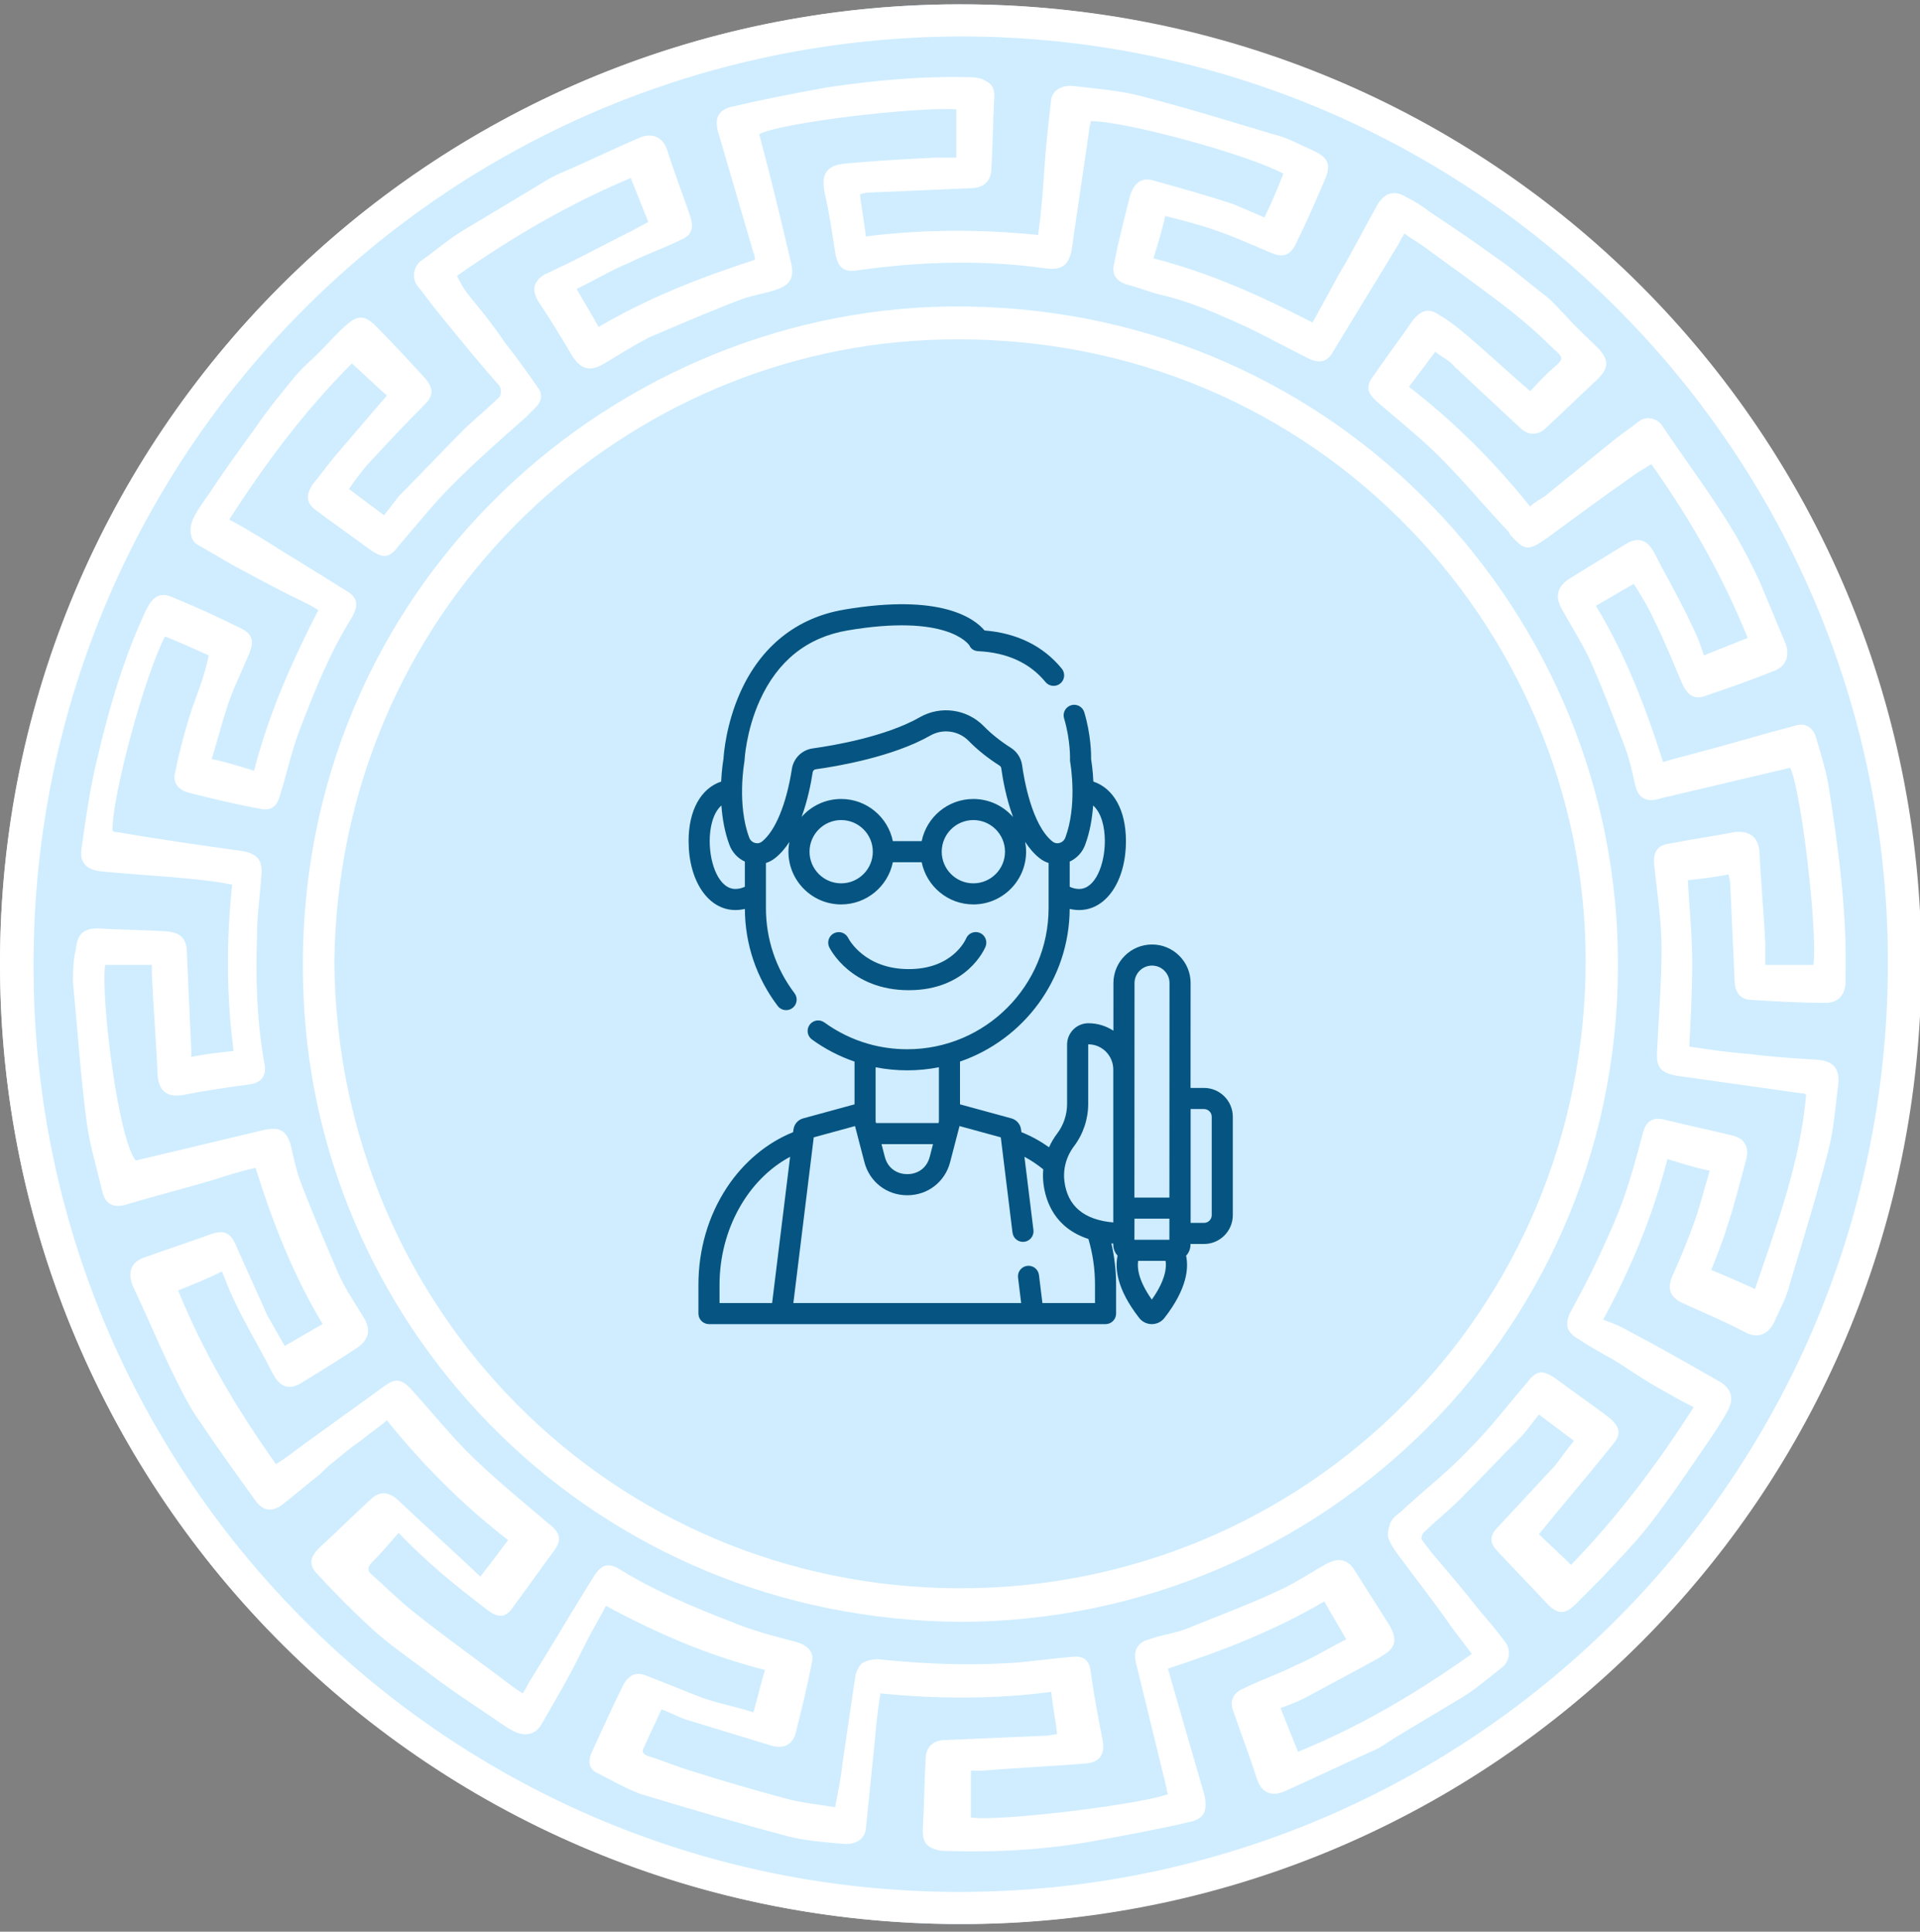
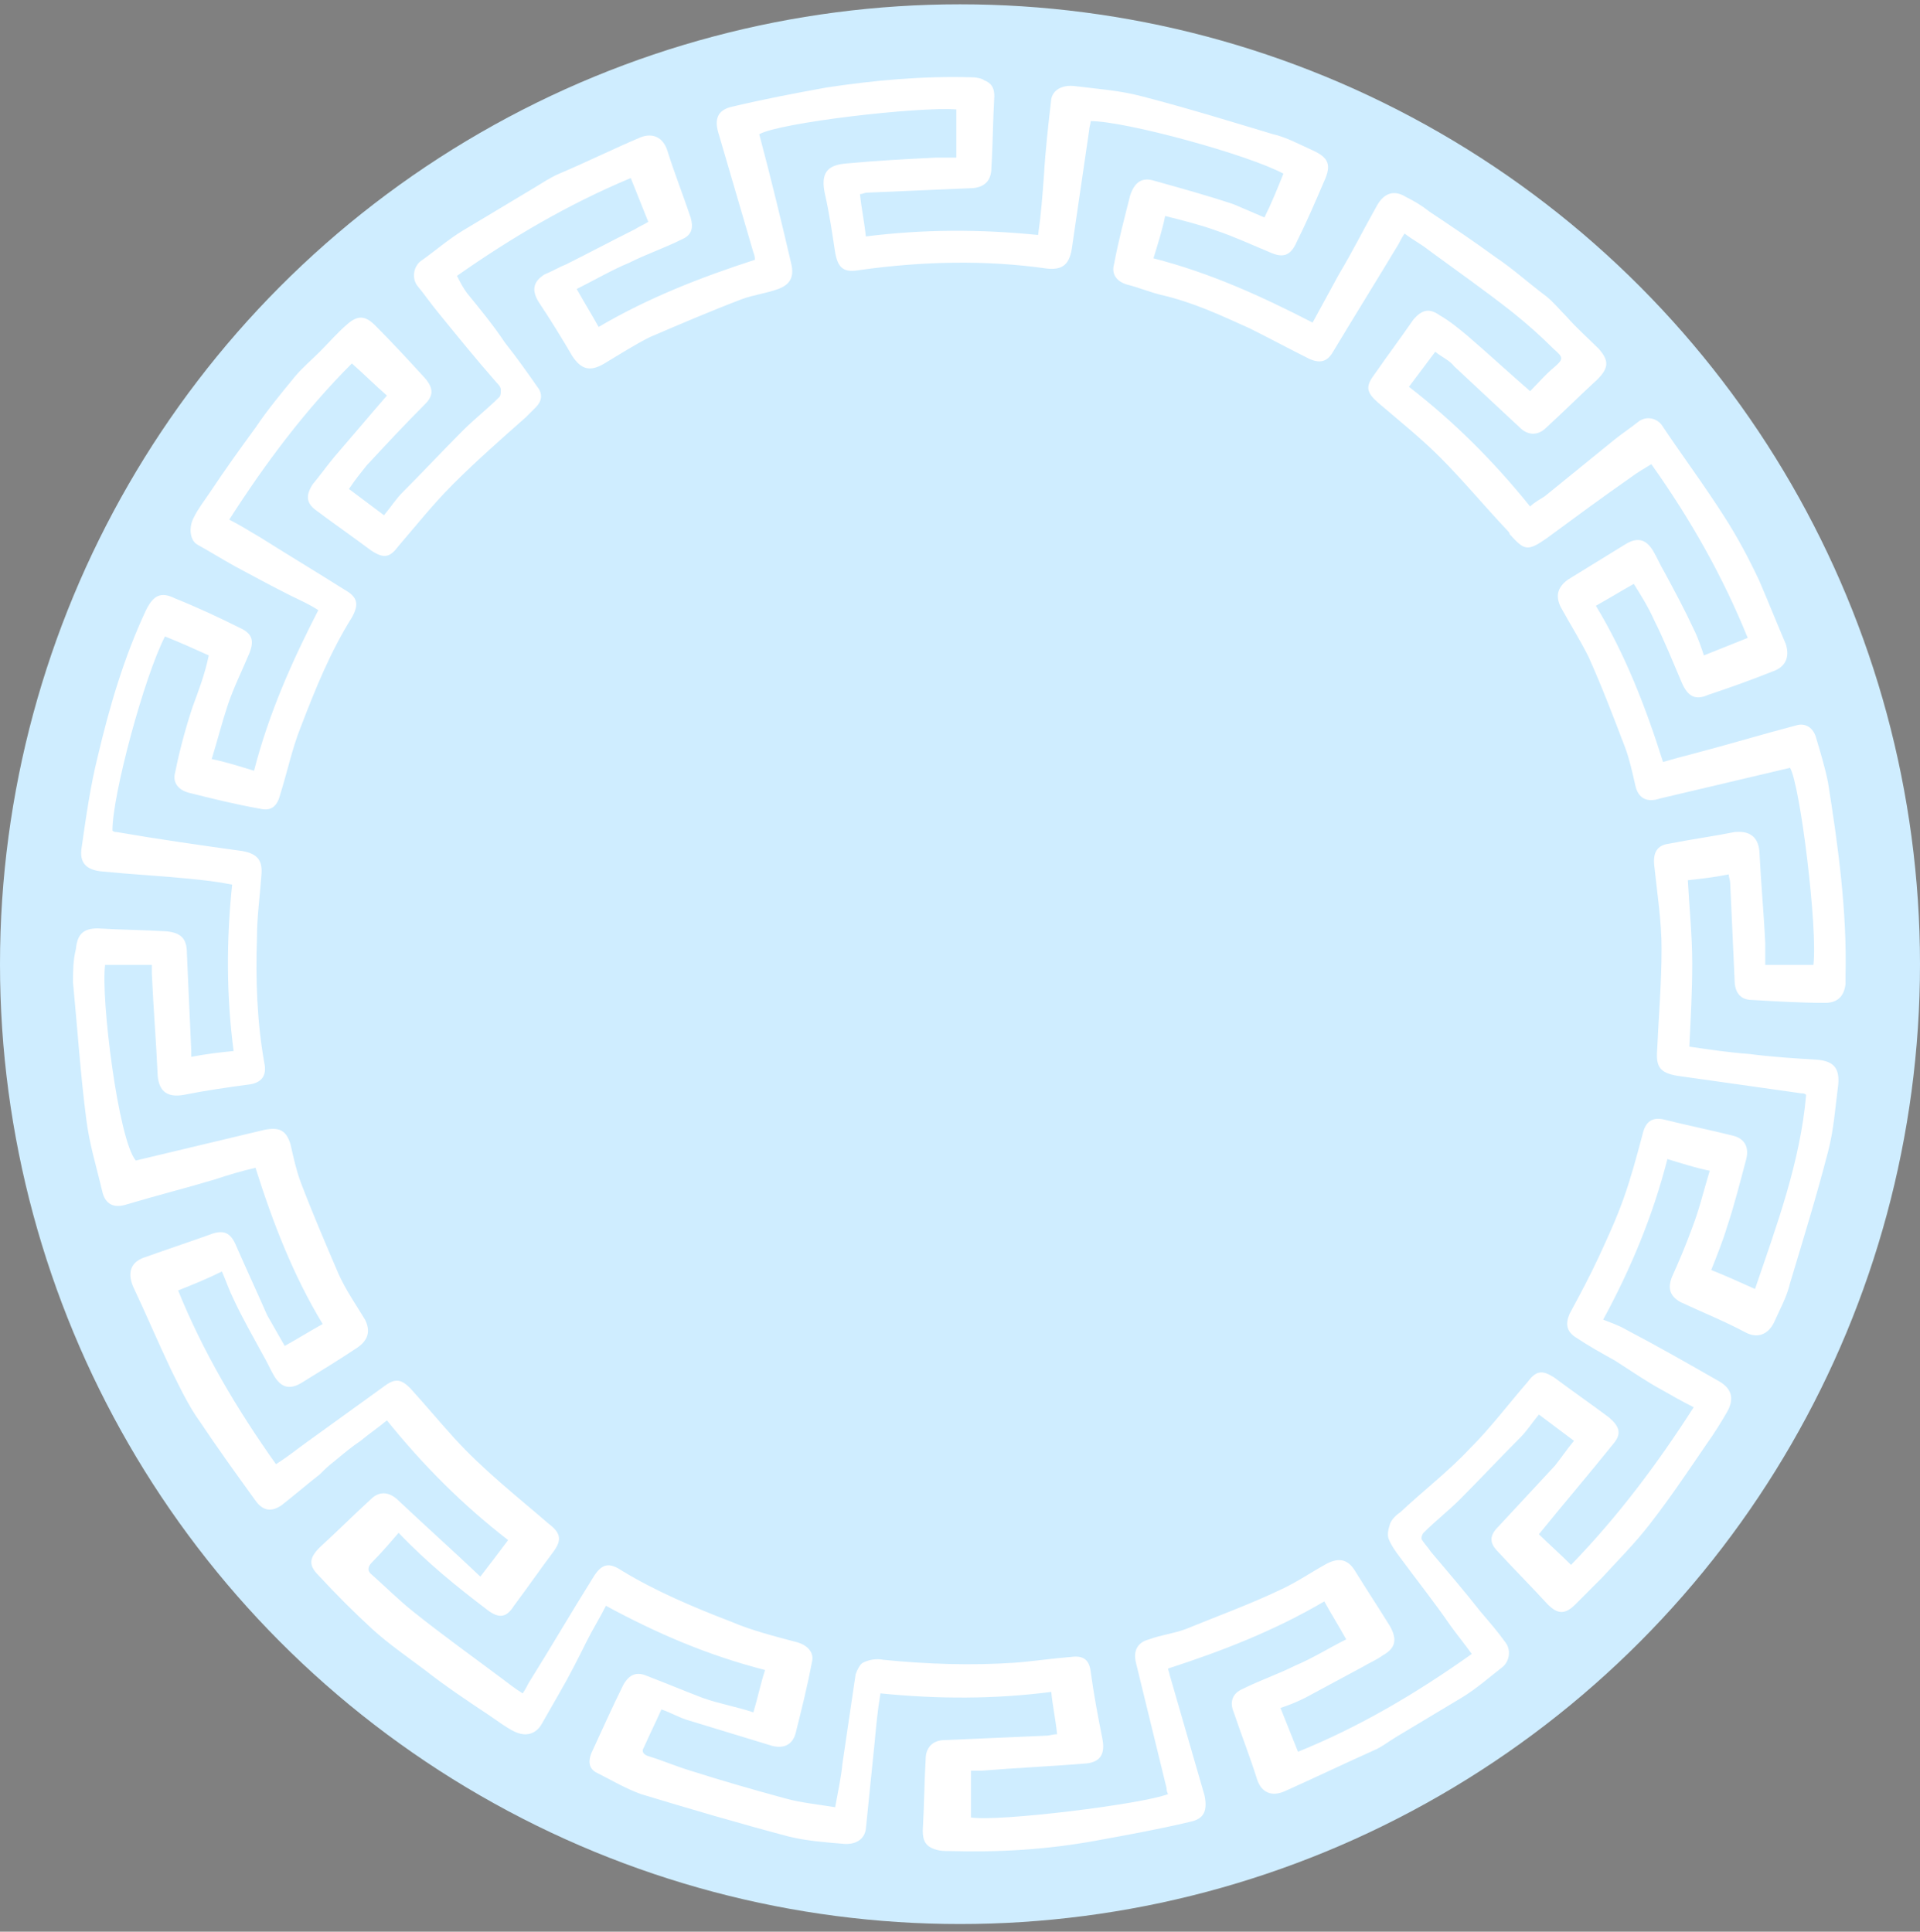
<svg xmlns="http://www.w3.org/2000/svg" width="160" height="161" viewBox="0 0 160 161" fill="none">
  <rect x="0" y="0" width="160" height="161" fill="#808080" stroke="none" />
  <circle cx="80" cy="80.36" r="80" fill="#CFEDFF" />
  <g clip-path="url(#clip0)">
    <path d="M75.732 82.529C80.599 82.529 82.069 79.046 82.129 78.898C82.312 78.448 82.097 77.932 81.647 77.749C81.197 77.567 80.686 77.78 80.504 78.23C80.459 78.333 79.377 80.771 75.732 80.771C72.049 80.771 70.743 78.294 70.684 78.177C70.469 77.744 69.945 77.565 69.51 77.777C69.074 77.99 68.893 78.516 69.106 78.953C69.178 79.099 70.907 82.529 75.732 82.529Z" fill="#065481" />
-     <path d="M100.33 90.674H99.213L99.217 81.937C99.218 81.078 98.884 80.27 98.276 79.662C97.669 79.054 96.861 78.72 96.001 78.72C94.229 78.72 92.786 80.162 92.785 81.934L92.783 85.906C92.182 85.512 91.466 85.282 90.697 85.282C89.72 85.282 88.924 86.081 88.924 87.062V92.01C88.924 92.895 88.632 93.769 88.1 94.472C87.827 94.833 87.6 95.217 87.42 95.618C86.694 95.104 85.924 94.682 85.117 94.359L85.091 94.15C85.036 93.699 84.718 93.331 84.28 93.211L80 92.042V88.477C85.289 86.659 89.107 81.648 89.14 75.756C89.399 75.816 89.664 75.848 89.93 75.848C92.189 75.848 93.828 73.429 93.828 70.096C93.828 67.534 92.807 65.711 91.114 65.14C91.07 64.221 90.968 63.538 90.927 63.291C90.933 62.873 90.917 61.241 90.357 59.368C90.218 58.903 89.728 58.638 89.263 58.778C88.798 58.916 88.534 59.406 88.673 59.871C89.221 61.707 89.169 63.306 89.168 63.321C89.166 63.386 89.17 63.452 89.182 63.517C89.186 63.535 89.36 64.507 89.374 65.829C89.374 65.844 89.374 65.858 89.375 65.872C89.384 67.056 89.263 68.512 88.777 69.814C88.695 70.032 88.519 70.194 88.293 70.257C88.262 70.265 88.224 70.273 88.18 70.278C88.177 70.278 88.174 70.278 88.17 70.279C88.044 70.29 87.877 70.272 87.716 70.144C85.987 68.776 85.335 64.927 85.176 63.78C85.094 63.182 84.751 62.651 84.237 62.324C83.369 61.773 82.612 61.169 81.985 60.527C80.586 59.095 78.395 58.786 76.657 59.776C73.812 61.398 69.469 62.135 67.733 62.376C66.829 62.502 66.127 63.193 65.988 64.096C65.538 67.004 64.607 69.265 63.495 70.145C63.339 70.269 63.177 70.289 63.052 70.279C63.041 70.278 63.031 70.277 63.02 70.276C62.982 70.271 62.947 70.264 62.92 70.257C62.694 70.194 62.517 70.032 62.436 69.813C61.4 67.046 62.022 63.551 62.028 63.517C62.035 63.476 62.041 63.434 62.042 63.393C62.043 63.369 62.16 60.943 63.308 58.395C64.798 55.086 67.26 53.117 70.629 52.544C78.824 51.151 80.659 53.608 80.787 53.799C80.92 54.104 81.192 54.257 81.526 54.273C83.94 54.393 85.823 55.257 87.122 56.843C87.43 57.218 87.983 57.273 88.359 56.966C88.734 56.658 88.789 56.104 88.481 55.729C86.935 53.842 84.771 52.772 82.044 52.546C81.192 51.534 78.393 49.441 70.334 50.811C66.389 51.483 63.396 53.875 61.68 57.728C60.503 60.371 60.314 62.825 60.289 63.257C60.253 63.469 60.143 64.174 60.097 65.14C58.404 65.711 57.383 67.534 57.383 70.096C57.383 73.429 59.022 75.848 61.28 75.848C61.547 75.848 61.812 75.816 62.072 75.756C62.088 78.704 63.033 81.499 64.81 83.844C64.983 84.071 65.245 84.192 65.511 84.192C65.696 84.192 65.882 84.134 66.041 84.013C66.428 83.72 66.504 83.169 66.211 82.782C64.652 80.725 63.828 78.269 63.828 75.681V71.927C64.099 71.84 64.356 71.706 64.588 71.522C65.044 71.161 65.438 70.698 65.779 70.175C65.73 70.438 65.703 70.708 65.703 70.985C65.703 73.408 67.674 75.38 70.098 75.38C72.22 75.38 73.996 73.867 74.404 71.864H76.807C77.215 73.867 78.991 75.38 81.113 75.38C83.536 75.38 85.508 73.408 85.508 70.985C85.508 70.705 85.48 70.431 85.43 70.166C85.772 70.692 86.166 71.159 86.624 71.521C86.855 71.705 87.112 71.841 87.383 71.928V75.681C87.383 82.17 82.103 87.45 75.614 87.45H75.597C74.486 87.45 73.397 87.296 72.353 86.998C72.352 86.998 72.349 86.997 72.348 86.996C71.046 86.624 69.814 86.026 68.696 85.215C68.304 84.931 67.754 85.018 67.469 85.411C67.184 85.804 67.271 86.354 67.665 86.639C68.761 87.434 69.955 88.05 71.211 88.48V92.043L66.932 93.211C66.494 93.33 66.175 93.699 66.121 94.149L66.094 94.361C63.91 95.238 61.96 96.865 60.562 98.992C59.019 101.34 58.203 104.139 58.203 107.087V109.481C58.203 109.966 58.597 110.36 59.082 110.36H92.129C92.614 110.36 93.008 109.966 93.008 109.481V107.087C93.008 105.912 92.874 104.756 92.615 103.635C92.668 103.639 92.72 103.644 92.773 103.648V103.738C92.773 104.081 92.902 104.404 93.134 104.653C92.913 105.654 93.019 107.394 94.934 109.848V109.849C95.189 110.173 95.571 110.36 95.984 110.36C96.398 110.36 96.78 110.173 97.034 109.848C98.947 107.399 99.058 105.66 98.841 104.659C99.066 104.419 99.206 104.097 99.207 103.744V103.682H100.33C101.656 103.682 102.734 102.604 102.734 101.278V93.078C102.734 91.753 101.656 90.674 100.33 90.674V90.674ZM59.141 70.096C59.141 68.969 59.413 67.757 60.117 67.134C60.192 68.193 60.383 69.345 60.789 70.428C61.018 71.042 61.484 71.537 62.07 71.809V73.908C61.816 74.028 61.552 74.09 61.28 74.09C59.941 74.091 59.141 72.059 59.141 70.096ZM70.098 73.622C68.644 73.622 67.461 72.439 67.461 70.985C67.461 69.531 68.644 68.349 70.098 68.349C71.552 68.349 72.734 69.531 72.734 70.985C72.734 72.439 71.552 73.622 70.098 73.622ZM81.113 73.622C79.659 73.622 78.477 72.439 78.477 70.985C78.477 69.531 79.659 68.349 81.113 68.349C82.567 68.349 83.75 69.531 83.75 70.985C83.75 72.439 82.567 73.622 81.113 73.622ZM81.113 66.591C78.991 66.591 77.215 68.103 76.807 70.106H74.404C73.996 68.103 72.22 66.591 70.098 66.591C68.784 66.591 67.604 67.171 66.798 68.088C67.291 66.747 67.572 65.358 67.725 64.364C67.746 64.234 67.846 64.135 67.976 64.117C69.812 63.862 74.418 63.076 77.528 61.304C78.571 60.709 79.887 60.895 80.728 61.756C81.449 62.494 82.313 63.185 83.294 63.809C83.372 63.858 83.424 63.935 83.436 64.02C83.561 64.927 83.845 66.537 84.422 68.098C83.616 67.175 82.432 66.591 81.113 66.591ZM90.423 70.429C90.828 69.345 91.019 68.193 91.094 67.134C91.798 67.758 92.07 68.969 92.07 70.096C92.07 72.059 91.27 74.091 89.93 74.091C89.659 74.091 89.395 74.029 89.141 73.908V71.811C89.728 71.538 90.194 71.043 90.423 70.429V70.429ZM75.597 89.208H75.614C76.513 89.208 77.392 89.119 78.242 88.95V93.474L78.209 93.602H73.003L72.969 93.47V88.953C73.827 89.121 74.706 89.208 75.597 89.208V89.208ZM77.752 95.36L77.477 96.415C77.2 97.483 76.329 97.862 75.606 97.862C74.883 97.862 74.012 97.483 73.735 96.415L73.46 95.36H77.752ZM59.961 107.087C59.961 102.473 62.32 98.297 65.842 96.415L64.343 108.602H59.961V107.087ZM91.25 107.087V108.602H86.868L86.581 106.268C86.522 105.786 86.084 105.444 85.601 105.503C85.12 105.562 84.777 106.001 84.836 106.483L85.097 108.602H66.114L67.812 94.793L71.252 93.853L72.033 96.858C72.463 98.51 73.898 99.62 75.605 99.62H75.606C77.313 99.62 78.748 98.51 79.178 96.858L79.96 93.853L83.399 94.793L84.375 102.733C84.434 103.215 84.872 103.558 85.355 103.498C85.837 103.439 86.179 103 86.12 102.518L85.37 96.414C85.916 96.705 86.44 97.054 86.937 97.459C86.902 97.854 86.906 98.254 86.955 98.654C87.133 100.114 87.884 102.344 90.701 103.262C91.065 104.49 91.25 105.774 91.25 107.087V107.087ZM92.773 101.886C90.322 101.671 88.953 100.515 88.7 98.441C88.654 98.063 88.664 97.684 88.726 97.314C88.735 97.28 88.741 97.246 88.746 97.213C88.862 96.614 89.117 96.04 89.501 95.533C90.263 94.527 90.683 93.275 90.683 92.01V87.062C90.683 87.045 90.693 87.04 90.697 87.04C91.842 87.04 92.773 87.984 92.773 89.144V101.886ZM97.449 103.329H94.534L94.541 101.571H97.45L97.449 103.329ZM96.001 80.477C96.391 80.477 96.757 80.629 97.033 80.905C97.308 81.18 97.46 81.546 97.46 81.936L97.45 99.813H94.534L94.543 81.935C94.544 81.131 95.198 80.477 96.001 80.477ZM95.985 108.316C94.815 106.661 94.76 105.601 94.847 105.088L97.133 105.087C97.216 105.589 97.163 106.651 95.985 108.316V108.316ZM100.977 101.278C100.977 101.634 100.687 101.924 100.33 101.924H99.219V92.433H100.33C100.687 92.433 100.977 92.722 100.977 93.079V101.278Z" fill="#065481" />
  </g>
  <g clip-path="url(#clip1)">
-     <path d="M81.034 160.36C124.471 159.873 160 124.71 160.122 80.421C160.122 36.132 124.35 0.238 79.817 0.36C35.65 0.482 0 36.254 0 80.299C0 124.588 35.894 160.847 81.034 160.36ZM80.061 3.037C122.525 3.037 156.958 37.227 157.323 79.569C157.688 122.641 123.011 157.561 80.183 157.683C37.597 157.805 3.163 123.493 2.798 81.272C2.312 38.079 36.989 3.158 80.061 3.037Z" fill="white" />
    <path d="M6.084 81.881C6.449 85.653 6.692 89.424 7.179 93.196C7.422 95.265 8.03 97.212 8.517 99.28C8.76 100.375 9.491 100.74 10.586 100.375C13.019 99.645 15.453 99.037 17.886 98.307C18.981 97.942 20.198 97.577 21.293 97.333C22.753 101.957 24.456 106.337 26.89 110.352C25.795 110.961 24.821 111.569 23.726 112.177C23.24 111.326 22.753 110.474 22.266 109.622C21.415 107.675 20.563 105.85 19.711 103.904C19.224 102.687 18.616 102.444 17.399 102.93C15.696 103.539 13.871 104.147 12.167 104.755C10.951 105.12 10.586 105.972 11.072 107.189C12.167 109.501 13.141 111.812 14.236 114.124C14.966 115.584 15.696 117.166 16.669 118.504C18.129 120.694 19.711 122.885 21.293 125.075C21.901 125.926 22.631 126.048 23.483 125.44C24.578 124.588 25.551 123.736 26.646 122.885C27.011 122.52 27.377 122.155 27.863 121.79C28.593 121.181 29.323 120.573 30.053 120.086C30.783 119.478 31.513 118.991 32.243 118.383C35.285 122.155 38.57 125.44 42.342 128.36C41.612 129.333 40.882 130.307 40.03 131.402C37.719 129.212 35.407 127.143 33.217 125.075C32.487 124.345 31.635 124.223 30.905 124.953C29.445 126.291 28.107 127.63 26.646 128.968C25.795 129.82 25.673 130.428 26.525 131.28C27.985 132.862 29.445 134.322 31.027 135.782C32.365 136.999 33.947 138.094 35.407 139.189C37.11 140.527 38.935 141.744 40.761 142.961C41.49 143.447 42.099 143.934 42.829 144.299C43.802 144.786 44.654 144.542 45.141 143.691C45.627 142.839 46.114 141.987 46.601 141.136C47.453 139.675 48.182 138.215 48.913 136.755C49.399 135.782 50.008 134.809 50.494 133.835C54.753 136.147 59.011 137.972 63.757 139.189C63.392 140.284 63.148 141.501 62.783 142.717C61.323 142.231 59.863 141.987 58.525 141.501C56.943 140.892 55.483 140.284 53.901 139.675C53.05 139.31 52.441 139.554 51.954 140.406C50.981 142.352 50.129 144.299 49.278 146.124C49.034 146.733 49.034 147.341 49.643 147.706C50.859 148.314 52.076 149.044 53.414 149.531C57.43 150.748 61.567 151.964 65.703 153.06C67.163 153.425 68.745 153.546 70.205 153.668C71.3 153.79 72.03 153.303 72.152 152.451C72.395 150.018 72.639 147.706 72.882 145.272C73.004 143.934 73.126 142.596 73.369 141.136C78.236 141.622 82.859 141.622 87.605 141.014C87.726 142.231 87.97 143.326 88.091 144.542C87.726 144.542 87.483 144.664 87.118 144.664C84.319 144.786 81.521 144.907 78.722 145.029C77.749 145.029 77.141 145.637 77.141 146.611C77.019 148.558 77.019 150.504 76.897 152.573C76.897 153.425 77.141 153.911 77.992 154.155C78.357 154.276 78.722 154.276 79.088 154.276C83.224 154.398 87.24 154.155 91.255 153.425C93.932 152.938 96.608 152.451 99.163 151.843C100.38 151.599 100.624 150.869 100.38 149.653C99.407 146.246 98.433 142.961 97.46 139.554C97.46 139.432 97.338 139.189 97.338 139.067C101.84 137.607 106.221 135.904 110.357 133.47C110.966 134.565 111.574 135.539 112.183 136.634C110.722 137.364 109.384 138.215 107.924 138.824C106.464 139.554 105.004 140.041 103.544 140.771C102.692 141.136 102.449 141.866 102.814 142.717C103.422 144.542 104.152 146.367 104.76 148.314C105.125 149.409 105.977 149.774 107.072 149.288C109.506 148.193 112.061 146.976 114.494 145.881C115.103 145.637 115.711 145.151 116.319 144.786C118.145 143.691 119.97 142.596 121.795 141.501C123.011 140.771 124.106 139.797 125.202 138.945C125.81 138.459 125.932 137.485 125.445 136.877C124.837 136.025 124.106 135.174 123.376 134.322C122.038 132.618 120.578 130.915 119.24 129.333C118.996 128.968 118.753 128.725 118.51 128.36C118.388 128.238 118.51 127.873 118.631 127.752C119.605 126.778 120.7 125.926 121.673 124.953C123.376 123.25 124.958 121.546 126.662 119.843C127.27 119.234 127.635 118.626 128.243 117.896C129.217 118.626 130.19 119.356 131.164 120.086C130.555 120.816 130.068 121.546 129.582 122.155C128 123.858 126.418 125.561 124.837 127.265C124.106 127.995 124.106 128.603 124.837 129.333C126.175 130.793 127.635 132.253 128.973 133.714C129.825 134.565 130.433 134.565 131.285 133.714C132.015 132.983 132.745 132.253 133.475 131.523C134.814 130.063 136.274 128.603 137.491 127.021C139.194 124.831 140.654 122.641 142.236 120.329C142.844 119.478 143.452 118.504 143.939 117.653C144.548 116.558 144.304 115.706 143.209 115.098C140.654 113.637 138.099 112.177 135.544 110.839C134.935 110.474 134.205 110.231 133.597 109.987C135.909 105.729 137.734 101.348 138.951 96.603C140.167 96.968 141.262 97.333 142.479 97.577C141.992 99.158 141.627 100.74 141.019 102.322C140.532 103.66 139.924 105.12 139.316 106.459C138.951 107.432 139.194 108.041 140.046 108.527C141.871 109.379 143.696 110.109 145.521 111.082C146.494 111.569 147.346 111.204 147.833 110.231C148.319 109.136 148.928 108.04 149.171 106.945C150.266 103.295 151.361 99.767 152.335 95.995C152.821 94.17 152.943 92.223 153.186 90.398C153.308 89.059 152.821 88.451 151.483 88.329C149.536 88.208 147.589 88.086 145.764 87.843C144.061 87.721 142.479 87.478 140.776 87.234C140.897 84.801 141.019 82.611 141.019 80.299C141.019 77.987 140.776 75.675 140.654 73.364C141.749 73.242 142.844 73.12 144.061 72.877C144.061 73.12 144.183 73.364 144.183 73.607C144.304 76.284 144.426 78.961 144.548 81.638C144.548 82.733 145.034 83.341 146.008 83.341C148.076 83.463 150.023 83.584 152.091 83.584C153.065 83.584 153.673 83.097 153.795 82.002C153.795 81.759 153.795 81.516 153.795 81.272C153.916 75.919 153.186 70.565 152.335 65.212C152.091 63.995 151.726 62.778 151.361 61.561C151.118 60.588 150.388 60.223 149.658 60.466C146.859 61.196 144.061 62.048 141.262 62.778C140.289 63.022 139.437 63.265 138.586 63.508C137.126 58.885 135.422 54.504 132.989 50.489C134.084 49.881 135.057 49.272 136.152 48.664C136.76 49.638 137.369 50.611 137.856 51.706C138.707 53.409 139.437 55.234 140.167 56.938C140.654 58.033 141.262 58.398 142.357 57.911C144.183 57.303 145.886 56.694 147.711 55.965C148.806 55.599 149.171 54.748 148.806 53.653C148.076 51.949 147.346 50.124 146.616 48.421C145.764 46.596 144.791 44.77 143.696 43.067C141.992 40.39 140.167 37.957 138.464 35.402C137.977 34.793 137.125 34.672 136.517 35.158C135.909 35.645 135.179 36.132 134.57 36.618C132.624 38.2 130.677 39.782 128.73 41.364C128.365 41.607 127.878 41.85 127.513 42.215C124.472 38.444 121.186 35.158 117.414 32.238C118.145 31.265 118.875 30.291 119.605 29.318C120.213 29.805 120.821 30.048 121.186 30.535C123.011 32.238 124.837 33.942 126.662 35.645C127.27 36.253 128.122 36.375 128.852 35.645C130.312 34.307 131.65 32.968 133.11 31.63C134.084 30.657 134.084 30.048 133.232 29.075C132.38 28.223 131.407 27.371 130.555 26.398C129.947 25.79 129.46 25.181 128.852 24.695C127.392 23.599 126.053 22.383 124.593 21.409C122.768 20.071 120.943 18.854 119.118 17.637C118.51 17.151 117.901 16.786 117.171 16.421C116.198 15.812 115.346 16.056 114.738 17.151C113.643 19.098 112.669 21.044 111.574 22.869C110.844 24.208 110.114 25.546 109.384 26.885C105.126 24.695 100.867 22.748 96.122 21.531C96.487 20.314 96.852 19.219 97.095 18.003C98.555 18.367 100.015 18.733 101.354 19.219C102.814 19.706 104.395 20.436 105.856 21.044C106.951 21.531 107.559 21.288 108.046 20.193C108.897 18.489 109.627 16.786 110.357 15.082C110.966 13.744 110.722 13.136 109.384 12.527C108.289 12.04 107.194 11.432 106.099 11.189C102.449 10.094 98.92 8.999 95.148 8.025C93.323 7.539 91.498 7.417 89.551 7.174C88.456 7.052 87.726 7.539 87.605 8.269C87.361 10.337 87.118 12.527 86.996 14.596C86.875 16.299 86.753 17.881 86.51 19.584C81.643 19.098 77.019 19.098 72.152 19.706C72.03 18.489 71.787 17.394 71.665 16.177C71.909 16.177 72.03 16.056 72.274 16.056C75.072 15.934 77.992 15.812 80.791 15.691C82.008 15.691 82.616 15.082 82.616 13.987C82.738 12.04 82.738 10.094 82.859 8.025C82.859 7.295 82.616 6.93 82.008 6.687C81.886 6.565 81.399 6.444 81.034 6.444C76.897 6.322 72.882 6.687 68.867 7.295C66.19 7.782 63.635 8.269 61.08 8.877C59.863 9.12 59.498 9.85 59.863 11.067C60.837 14.352 61.81 17.759 62.783 21.044C62.905 21.288 62.905 21.531 62.905 21.653C58.403 23.113 54.023 24.816 49.886 27.25C49.278 26.155 48.669 25.181 48.061 24.086C49.521 23.356 50.981 22.504 52.441 21.896C53.901 21.166 55.361 20.679 56.821 19.949C57.673 19.584 57.795 18.976 57.551 18.124C56.943 16.299 56.213 14.474 55.605 12.527C55.24 11.432 54.388 11.067 53.414 11.432C51.103 12.405 48.913 13.501 46.601 14.474C45.749 14.839 44.897 15.447 44.046 15.934C42.221 17.029 40.395 18.124 38.57 19.219C37.354 19.949 36.259 20.923 35.042 21.774C34.434 22.261 34.312 23.234 34.798 23.843C35.407 24.573 35.894 25.303 36.502 26.033C38.084 27.98 39.665 29.926 41.369 31.873C41.49 31.995 41.734 32.238 41.734 32.482C41.734 32.725 41.734 32.968 41.612 33.09C40.639 34.063 39.544 34.915 38.57 35.888C36.867 37.592 35.285 39.295 33.582 40.999C32.973 41.607 32.608 42.215 32 42.945C31.027 42.215 30.053 41.485 29.08 40.755C29.567 40.025 30.053 39.417 30.54 38.809C32.122 37.105 33.703 35.402 35.407 33.698C36.137 32.968 36.137 32.36 35.407 31.508C34.069 30.048 32.73 28.588 31.27 27.128C30.418 26.276 29.81 26.276 28.958 27.006C28.107 27.736 27.377 28.588 26.646 29.318C25.916 30.048 25.186 30.657 24.578 31.387C23.483 32.725 22.266 34.185 21.293 35.645C19.954 37.47 18.738 39.174 17.521 40.999C17.034 41.729 16.548 42.337 16.183 43.067C15.696 43.919 15.818 45.014 16.426 45.379C17.521 45.987 18.494 46.596 19.589 47.204C21.171 48.056 22.753 48.907 24.213 49.638C24.943 50.002 25.795 50.367 26.525 50.854C24.335 55.113 22.388 59.493 21.171 64.238C19.954 63.873 18.859 63.508 17.643 63.265C18.129 61.683 18.494 60.223 18.981 58.763C19.468 57.303 20.198 55.843 20.806 54.383C21.171 53.409 21.049 52.801 19.954 52.314C18.251 51.463 16.426 50.611 14.601 49.881C13.384 49.272 12.776 49.638 12.167 50.854C10.342 54.748 9.126 58.885 8.152 63.022C7.544 65.455 7.179 68.01 6.814 70.565C6.57 71.904 7.179 72.512 8.517 72.634C10.951 72.877 13.384 72.999 15.818 73.242C17.034 73.364 18.129 73.485 19.346 73.729C18.859 78.352 18.859 82.976 19.468 87.599C18.251 87.721 17.156 87.843 15.939 88.086C15.939 87.843 15.939 87.721 15.939 87.599C15.818 84.923 15.696 82.124 15.574 79.447C15.574 78.231 15.088 77.744 13.871 77.622C11.924 77.501 10.099 77.501 8.152 77.379C6.935 77.379 6.449 77.866 6.327 79.082C6.084 80.056 6.084 81.029 6.084 81.881ZM8.76 80.421C9.977 80.421 11.316 80.421 12.654 80.421C12.654 80.664 12.654 80.907 12.654 81.151C12.776 83.949 13.019 86.869 13.141 89.668C13.262 91.006 13.992 91.493 15.331 91.25C17.156 90.885 18.859 90.641 20.684 90.398C21.779 90.276 22.266 89.668 22.023 88.573C21.415 85.166 21.293 81.638 21.415 78.109C21.415 76.406 21.658 74.702 21.779 72.999C21.901 71.782 21.536 71.174 20.198 70.93C16.669 70.444 13.262 69.957 9.734 69.349C9.612 69.349 9.491 69.349 9.369 69.227C9.369 66.185 12.046 56.33 13.749 53.044C14.966 53.531 16.061 54.018 17.399 54.626C17.034 56.33 16.548 57.546 16.061 58.885C15.453 60.71 14.966 62.535 14.601 64.36C14.357 65.212 14.844 65.82 15.696 66.063C17.643 66.55 19.589 67.037 21.658 67.402C22.631 67.645 23.118 67.158 23.361 66.185C23.97 64.238 24.335 62.413 25.065 60.588C26.281 57.425 27.498 54.383 29.323 51.463C29.932 50.367 29.81 49.759 28.715 49.151C26.403 47.691 23.97 46.231 21.658 44.77C20.806 44.284 20.076 43.797 19.103 43.31C22.145 38.565 25.43 34.185 29.323 30.291C30.418 31.265 31.27 32.117 32.243 32.968C31.392 33.942 30.783 34.672 30.053 35.523C29.323 36.375 28.593 37.227 27.863 38.078C27.255 38.809 26.646 39.66 26.038 40.39C25.43 41.364 25.551 41.972 26.403 42.58C27.863 43.675 29.445 44.77 30.905 45.866C32 46.596 32.487 46.474 33.217 45.501C34.677 43.797 36.137 41.972 37.719 40.39C39.665 38.444 41.734 36.618 43.802 34.793C44.046 34.55 44.411 34.185 44.654 33.942C45.141 33.455 45.262 32.847 44.776 32.238C43.924 31.021 43.072 29.805 42.099 28.588C41.126 27.128 40.03 25.79 38.935 24.451C38.57 23.965 38.327 23.478 38.084 22.991C42.586 19.828 47.331 17.029 52.563 14.839C53.05 16.056 53.536 17.272 54.023 18.489C53.658 18.733 53.293 18.854 52.928 19.098C50.981 20.071 49.156 21.044 47.209 22.018C46.601 22.261 45.992 22.626 45.384 22.869C44.411 23.478 44.289 24.208 44.897 25.181C45.871 26.641 46.844 28.223 47.696 29.683C48.426 30.778 49.156 31.021 50.373 30.291C51.589 29.561 52.928 28.71 54.145 28.101C56.7 27.006 59.255 25.911 61.81 24.938C62.783 24.573 63.878 24.451 64.852 24.086C65.825 23.721 66.19 23.113 65.947 22.018C65.095 18.367 64.243 14.839 63.27 11.189C64.973 10.215 76.532 8.877 79.696 9.12C79.696 10.459 79.696 11.675 79.696 13.136C79.088 13.136 78.601 13.136 77.992 13.136C75.559 13.257 73.126 13.379 70.57 13.622C68.867 13.744 68.38 14.474 68.745 16.177C69.11 17.759 69.354 19.463 69.597 21.044C69.84 22.383 70.327 22.748 71.665 22.504C76.897 21.774 82.129 21.653 87.24 22.383C88.456 22.504 89.065 22.139 89.308 20.801C89.795 17.516 90.281 14.109 90.768 10.824C90.768 10.58 90.89 10.337 90.89 10.094C93.81 10.094 104.03 12.892 106.951 14.474C106.464 15.691 105.977 16.907 105.369 18.124C104.517 17.759 103.665 17.394 102.814 17.029C100.624 16.299 98.433 15.691 96.243 15.082C95.148 14.717 94.54 15.204 94.175 16.299C93.688 18.246 93.202 20.071 92.837 22.018C92.593 22.869 93.08 23.478 93.932 23.721C94.905 23.965 95.757 24.329 96.73 24.573C99.407 25.181 101.719 26.276 104.152 27.371C105.856 28.223 107.437 29.075 109.141 29.926C109.992 30.291 110.601 30.17 111.087 29.318C112.913 26.276 114.738 23.356 116.563 20.314C116.684 20.071 116.806 19.828 117.049 19.463C117.658 19.949 118.388 20.314 118.996 20.801C121.308 22.504 123.741 24.208 126.053 26.033C127.27 27.006 128.365 27.98 129.46 29.075C130.312 29.805 130.312 29.926 129.46 30.657C128.73 31.265 128.122 31.995 127.513 32.603C125.688 31.021 123.985 29.44 122.281 27.98C121.551 27.371 120.821 26.763 119.97 26.276C119.118 25.668 118.51 25.79 117.779 26.641C116.684 28.223 115.589 29.683 114.494 31.265C113.764 32.238 113.886 32.725 114.859 33.577C116.563 35.037 118.388 36.497 119.97 38.078C121.916 40.025 123.62 42.094 125.567 44.162C125.688 44.284 125.81 44.406 125.81 44.527C127.027 45.866 127.27 45.987 128.852 44.892C131.164 43.189 133.475 41.485 135.909 39.782C136.395 39.417 137.004 39.052 137.612 38.687C140.897 43.31 143.574 48.056 145.643 53.166C144.426 53.653 143.209 54.139 141.992 54.626C141.749 53.896 141.506 53.166 141.141 52.436C140.411 50.854 139.559 49.272 138.707 47.691C138.342 47.082 138.099 46.474 137.734 45.866C137.125 44.892 136.395 44.77 135.422 45.379C133.84 46.352 132.259 47.326 130.677 48.299C129.825 48.907 129.582 49.638 130.068 50.611C130.799 51.949 131.65 53.288 132.38 54.748C133.475 57.181 134.449 59.736 135.422 62.291C135.787 63.265 136.03 64.36 136.274 65.455C136.517 66.55 137.247 66.915 138.342 66.55C141.992 65.698 145.521 64.847 149.171 63.995C150.023 65.455 151.483 77.379 151.118 80.421C149.779 80.421 148.563 80.421 147.103 80.421C147.103 79.812 147.103 79.204 147.103 78.596C146.981 76.04 146.738 73.485 146.616 70.93C146.494 69.713 145.764 69.227 144.548 69.349C142.722 69.713 140.897 69.957 139.072 70.322C138.099 70.444 137.734 71.052 137.856 72.147C138.099 74.459 138.464 76.77 138.464 79.082C138.464 81.881 138.221 84.679 138.099 87.478C137.977 88.938 138.342 89.424 139.802 89.668C143.209 90.155 146.738 90.641 150.145 91.128C150.266 91.128 150.388 91.128 150.51 91.25C150.023 96.847 148.076 102.079 146.251 107.432C144.913 106.824 143.818 106.337 142.601 105.85C143.087 104.634 143.574 103.417 143.939 102.2C144.548 100.375 145.034 98.428 145.521 96.603C145.764 95.63 145.399 94.9 144.426 94.656C142.479 94.17 140.654 93.805 138.707 93.318C137.734 93.075 137.126 93.44 136.882 94.535C136.395 96.36 135.909 98.185 135.3 99.888C134.692 101.592 133.962 103.174 133.232 104.755C132.502 106.337 131.65 107.919 130.799 109.501C130.433 110.352 130.555 110.961 131.285 111.447C132.38 112.177 133.475 112.786 134.57 113.394C135.909 114.246 137.126 115.098 138.464 115.828C139.316 116.314 140.167 116.801 141.141 117.288C138.099 122.033 134.814 126.413 130.92 130.428C129.947 129.455 128.973 128.603 128.243 127.873C130.312 125.318 132.502 122.763 134.449 120.329C135.179 119.478 134.935 118.869 134.084 118.139C132.624 117.044 131.042 115.949 129.582 114.854C128.487 114.124 128 114.246 127.27 115.219C125.688 117.044 124.228 118.991 122.525 120.694C120.7 122.641 118.631 124.223 116.684 126.048C116.319 126.291 115.954 126.656 115.833 127.021C115.711 127.387 115.589 127.873 115.711 128.238C115.954 128.847 116.319 129.333 116.684 129.82C118.023 131.645 119.483 133.47 120.821 135.417C121.43 136.269 122.038 136.999 122.646 137.85C118.023 141.136 113.278 143.934 108.167 146.002C107.681 144.786 107.194 143.569 106.707 142.352C107.437 142.109 108.046 141.866 108.776 141.501C110.357 140.649 111.939 139.797 113.521 138.945C114.129 138.58 114.738 138.337 115.224 137.972C116.319 137.364 116.441 136.634 115.833 135.539C114.859 133.957 113.886 132.497 112.913 130.915C112.304 129.942 111.574 129.82 110.601 130.307C109.262 131.037 108.046 131.888 106.707 132.497C104.152 133.714 101.475 134.687 98.799 135.782C97.825 136.147 96.73 136.269 95.757 136.634C94.783 136.877 94.418 137.607 94.662 138.58C95.513 142.109 96.365 145.516 97.217 149.044C97.217 149.166 97.217 149.288 97.338 149.531C95.148 150.383 83.224 151.843 80.913 151.478C80.913 150.261 80.913 148.923 80.913 147.584C81.156 147.584 81.521 147.584 81.764 147.584C84.684 147.341 87.605 147.219 90.525 146.976C91.742 146.854 92.106 146.124 91.863 144.907C91.498 143.082 91.133 141.136 90.89 139.31C90.768 138.337 90.281 137.972 89.308 138.094C87.726 138.215 86.144 138.459 84.563 138.58C80.913 138.824 77.262 138.702 73.612 138.337C73.004 138.215 72.395 138.337 71.909 138.58C71.665 138.702 71.422 139.189 71.3 139.554C70.935 141.987 70.57 144.542 70.205 146.976C70.084 148.193 69.84 149.288 69.597 150.626C68.137 150.383 66.799 150.261 65.46 149.896C62.783 149.166 60.228 148.436 57.551 147.584C56.335 147.219 55.24 146.733 54.023 146.367C53.658 146.246 53.414 146.002 53.658 145.637C54.145 144.542 54.631 143.569 55.118 142.474C55.848 142.717 56.456 143.082 57.186 143.326C59.62 144.056 61.932 144.786 64.365 145.516C65.338 145.759 66.069 145.394 66.312 144.421C66.799 142.474 67.285 140.527 67.65 138.58C67.894 137.729 67.285 137.12 66.433 136.877C64.608 136.39 62.662 135.904 60.958 135.174C57.795 133.957 54.631 132.618 51.833 130.915C50.738 130.185 50.129 130.307 49.399 131.523C47.574 134.444 45.871 137.364 44.046 140.284C43.924 140.527 43.802 140.771 43.559 141.136C42.951 140.771 42.342 140.284 41.855 139.919C39.422 138.094 36.867 136.269 34.434 134.322C33.217 133.348 32.122 132.253 31.027 131.28C30.54 130.915 30.662 130.55 31.027 130.185C31.757 129.455 32.487 128.603 33.217 127.752C35.65 130.307 38.084 132.253 40.639 134.2C41.612 134.93 42.221 134.809 42.829 133.835C43.924 132.375 45.019 130.793 46.114 129.333C46.844 128.36 46.722 127.752 45.749 127.021C43.072 124.71 40.274 122.52 37.84 119.843C36.624 118.504 35.407 117.044 34.19 115.706C33.46 114.976 32.973 114.854 32.122 115.463C29.932 117.044 27.741 118.626 25.551 120.208C24.7 120.816 23.97 121.425 22.996 122.033C19.711 117.409 16.913 112.664 14.844 107.554C16.061 107.067 17.278 106.58 18.494 105.972C18.859 106.824 19.103 107.554 19.468 108.284C20.198 109.866 21.049 111.326 21.901 112.907C22.266 113.516 22.509 114.124 22.875 114.733C23.483 115.706 24.213 115.828 25.186 115.219C26.768 114.246 28.35 113.272 29.81 112.299C30.662 111.691 30.905 110.961 30.418 109.987C29.688 108.771 28.837 107.554 28.228 106.215C27.133 103.66 26.038 101.105 25.065 98.55C24.7 97.577 24.456 96.482 24.213 95.386C23.848 94.17 23.24 93.926 22.023 94.17C18.494 95.022 14.844 95.873 11.316 96.725C9.856 95.022 8.395 83.219 8.76 80.421Z" fill="white" />
-     <path d="M80.183 135.174C110.114 135.052 135.544 110.717 134.814 79.082C134.205 50.246 110.601 25.181 79.088 25.546C50.251 25.911 23.726 50.002 25.308 83.219C26.525 110.961 49.399 135.052 80.183 135.174ZM77.262 28.345C109.019 26.885 132.137 52.193 132.137 80.056C132.137 109.257 108.776 132.497 79.817 132.375C50.981 132.253 28.107 109.136 27.863 80.177C28.228 51.097 51.103 29.561 77.262 28.345Z" fill="white" />
  </g>
  <defs>
    <clipPath id="clip0">
-       <rect width="60" height="60" fill="white" transform="translate(50 50.36)" />
-     </clipPath>
+       </clipPath>
    <clipPath id="clip1">
      <rect width="160" height="160" fill="white" transform="translate(0 0.36)" />
    </clipPath>
  </defs>
</svg>